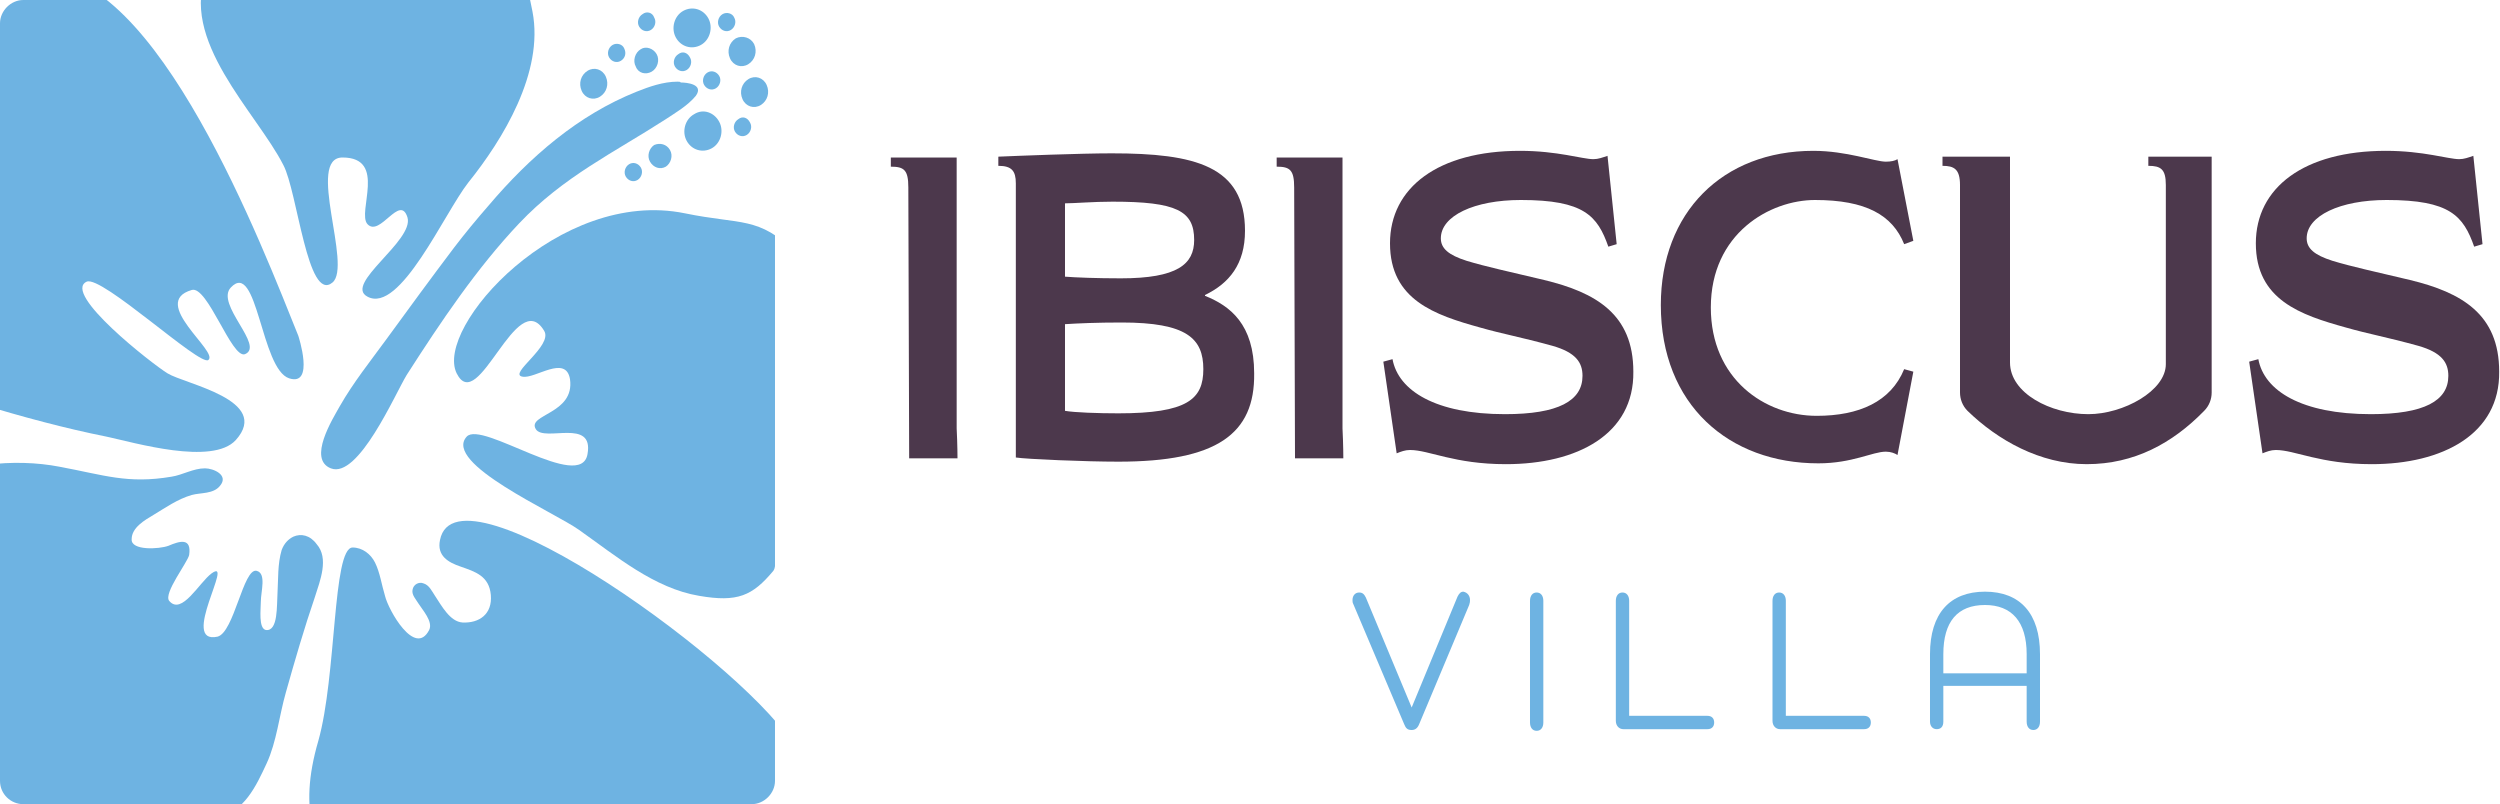
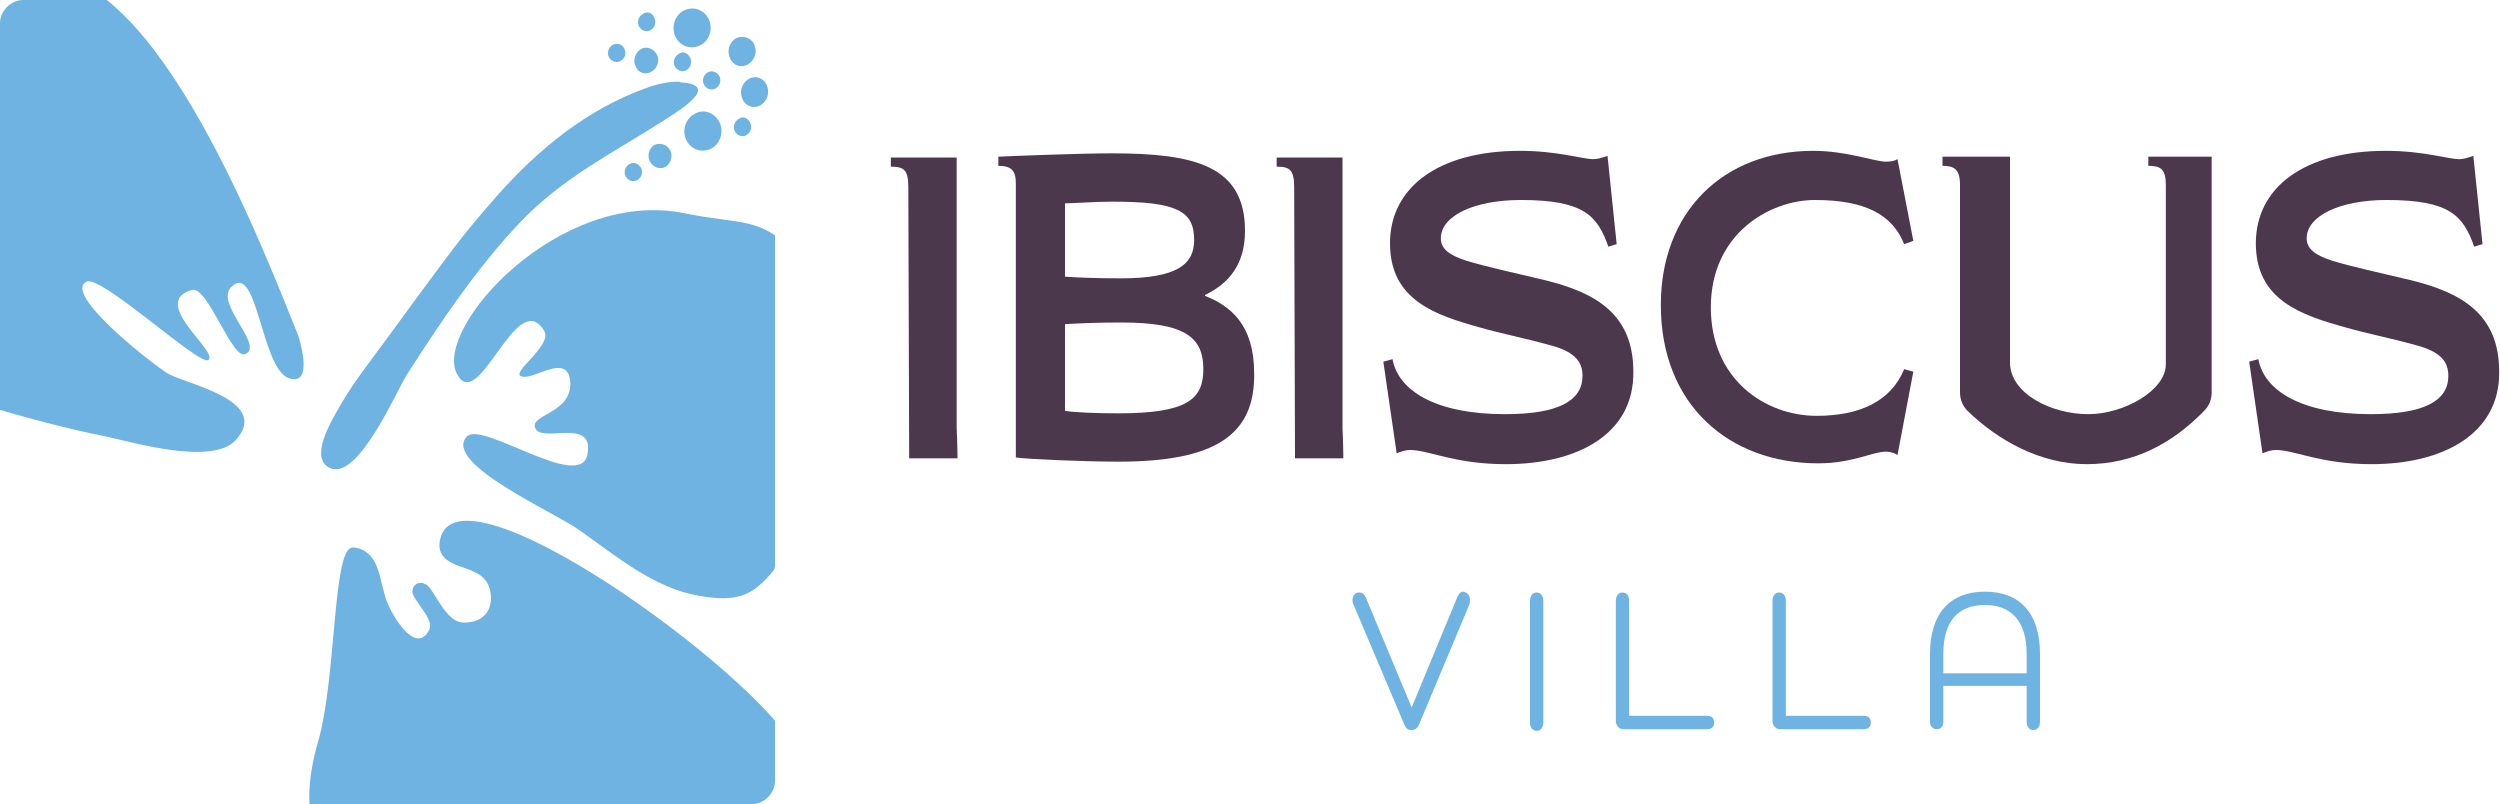
<svg xmlns="http://www.w3.org/2000/svg" xmlns:xlink="http://www.w3.org/1999/xlink" version="1.1" id="Layer_1" x="0px" y="0px" viewBox="0 0 300 96.5" style="enable-background:new 0 0 300 96.5;" xml:space="preserve">
  <style type="text/css">
	.st0{fill:#4C384C;}
	.st1{fill:#6EB3E2;}
	.st2{clip-path:url(#SVGID_00000046324839651598599640000003337349790848295351_);}
</style>
  <g>
    <path class="st0" d="M114.9,55h-5.8L109,22.5c0-2.1-0.5-2.5-2.1-2.5v-1.1h7.9c0,0,0,1.5,0,3.7v28.8C114.9,53.4,114.9,55,114.9,55z" />
    <path class="st0" d="M161.2,55h-5.8l-0.1-32.5c0-2.1-0.5-2.5-2.1-2.5v-1.1h7.9c0,0,0,1.5,0,3.7v28.8C161.2,53.4,161.2,55,161.2,55z   " />
    <path class="st0" d="M134.2,55.4c-3.9,0-11-0.3-12.3-0.5c0,0,0-1.3,0-3.5V22c0-1.5-0.5-2.1-2.1-2.1v-1.1c2.3-0.1,9.9-0.4,13.6-0.4   c10,0,16,1.5,16,9.3c0,4-1.9,6.3-4.8,7.7v0.1c3,1.2,5.9,3.4,5.9,9.3C150.6,52.1,146,55.4,134.2,55.4z M133.5,24.2   c-2.3,0-4.6,0.2-5.7,0.2v8.8c1.3,0.1,3.8,0.2,6.7,0.2c6.8,0,8.8-1.7,8.8-4.6C143.3,25.3,141.2,24.2,133.5,24.2z M134.6,38.7   c-3,0-5.2,0.1-6.8,0.2v10.4c1.1,0.2,4,0.3,6.4,0.3c8.3,0,10.2-1.7,10.2-5.3C144.4,40.6,142.4,38.7,134.6,38.7z" />
    <path class="st0" d="M180.7,55.7c-6.2,0-9.2-1.7-11.5-1.7c-0.6,0-1.1,0.2-1.6,0.4l-1.6-11l1.1-0.3c0.7,3.8,5.2,6.6,13.5,6.6   c6.4,0,9.3-1.6,9.3-4.6c0-1.6-0.8-2.8-3.6-3.6c-4-1.1-5.9-1.4-8.7-2.2c-5.4-1.5-10.8-3.3-10.8-10.1c0-6.7,5.8-11.1,15.6-11.1   c4.5,0,7.5,1,8.8,1c0.6,0,1.1-0.2,1.7-0.4l1.1,10.6l-1,0.3c-1.3-3.7-2.9-5.6-10.5-5.6c-5.6,0-9.6,1.9-9.6,4.6c0,1.2,0.9,2,3.1,2.7   c2.3,0.7,5.1,1.3,9.3,2.3c6.2,1.5,10.7,4.1,10.7,11C196.1,52.1,189.3,55.7,180.7,55.7z" />
    <path class="st0" d="M229.6,44.6l-1.9,10c-0.3-0.2-0.8-0.4-1.4-0.4c-1.6,0-4,1.4-8.1,1.4c-10.7,0-18.9-7-18.9-19   c0-11.1,7.4-18.5,18.3-18.5c4,0,7.4,1.3,8.7,1.3c0.6,0,1.1-0.1,1.4-0.3l1.9,9.8l-1.1,0.4c-1.4-3.5-4.6-5.3-10.7-5.3   c-5.4,0-12.5,4-12.5,12.9c0,8.6,6.5,13,12.7,13c5.1,0,8.9-1.7,10.5-5.6L229.6,44.6z" />
    <path class="st0" d="M265.4,22.3v21.1v3.7c0,0.8-0.3,1.6-0.9,2.2c-3.8,3.9-8.4,6.4-14.1,6.4c-5.6,0-10.7-2.9-14.3-6.4   c-0.6-0.6-0.9-1.4-0.9-2.2v-2.9V22.2c0-1.9-0.7-2.3-2.1-2.3v-1.1h8.1c0,0,0,1.4,0,3.3v21.4c0,3.7,4.9,6.2,9.4,6.2   c4.2,0,9.3-2.8,9.3-6V22.2c0-1.9-0.6-2.3-2.1-2.3v-1.1h7.6C265.4,18.8,265.4,20.1,265.4,22.3z" />
    <path class="st0" d="M284.6,55.7c-6.2,0-9.2-1.7-11.5-1.7c-0.6,0-1.1,0.2-1.6,0.4l-1.6-11l1.1-0.3c0.7,3.8,5.2,6.6,13.5,6.6   c6.4,0,9.3-1.6,9.3-4.6c0-1.6-0.8-2.8-3.6-3.6c-4-1.1-5.9-1.4-8.7-2.2c-5.4-1.5-10.8-3.3-10.8-10.1c0-6.7,5.8-11.1,15.6-11.1   c4.5,0,7.5,1,8.8,1c0.6,0,1.1-0.2,1.7-0.4l1.1,10.6l-1,0.3c-1.3-3.7-2.9-5.6-10.5-5.6c-5.6,0-9.6,1.9-9.6,4.6c0,1.2,0.9,2,3.1,2.7   c2.3,0.7,5.1,1.3,9.3,2.3c6.2,1.5,10.7,4.1,10.7,11C300,52.1,293.1,55.7,284.6,55.7z" />
  </g>
  <g>
    <path class="st1" d="M176.4,72c0,0.2,0,0.3-0.1,0.6l-6,14.3c-0.2,0.5-0.5,0.7-0.9,0.7c-0.5,0-0.7-0.2-0.9-0.7l-6.1-14.4   c-0.1-0.2-0.1-0.3-0.1-0.5c0-0.5,0.3-0.9,0.8-0.9c0.4,0,0.6,0.2,0.8,0.6l5.5,13.2h0l5.5-13.3c0.2-0.4,0.4-0.6,0.7-0.6   C176.1,71.1,176.4,71.5,176.4,72z" />
    <path class="st1" d="M185.2,72.1v14.6c0,0.6-0.3,1-0.8,1c-0.5,0-0.8-0.4-0.8-1V72.1c0-0.6,0.3-1,0.8-1   C184.9,71.1,185.2,71.5,185.2,72.1z" />
    <path class="st1" d="M204.9,85.9c0.5,0,0.8,0.3,0.8,0.8c0,0.5-0.3,0.8-0.8,0.8h-10.1c-0.5,0-0.9-0.4-0.9-1V72.1c0-0.6,0.3-1,0.8-1   c0.5,0,0.8,0.4,0.8,1v13.8H204.9z" />
    <path class="st1" d="M223.7,85.9c0.5,0,0.8,0.3,0.8,0.8c0,0.5-0.3,0.8-0.8,0.8h-10.1c-0.5,0-0.9-0.4-0.9-1V72.1c0-0.6,0.3-1,0.8-1   c0.5,0,0.8,0.4,0.8,1v13.8H223.7z" />
    <path class="st1" d="M244.8,78.5v8.1c0,0.6-0.3,1-0.8,1c-0.5,0-0.8-0.4-0.8-1v-4.3h-10v4.3c0,0.6-0.3,0.9-0.8,0.9   c-0.5,0-0.8-0.4-0.8-0.9v-8.1c0-4.9,2.4-7.5,6.6-7.5C242.4,71,244.8,73.6,244.8,78.5z M243.2,78.5c0-3.9-1.8-5.9-5-5.9   c-3.3,0-5,2-5,5.9v2.3h10V78.5z" />
  </g>
  <g>
    <defs>
      <path id="SVGID_1_" d="M2.8,96.5h87.4c1.5,0,2.8-1.3,2.8-2.8V2.8C93,1.3,91.7,0,90.2,0L2.8,0C1.3,0,0,1.3,0,2.8l0,90.9    C0,95.3,1.3,96.5,2.8,96.5z" />
    </defs>
    <clipPath id="SVGID_00000081605361353282968370000003291302277498492854_">
      <use xlink:href="#SVGID_1_" style="overflow:visible;" />
    </clipPath>
    <g style="clip-path:url(#SVGID_00000081605361353282968370000003291302277498492854_);">
      <path class="st1" d="M34.7,45.4c-3.4-1.1-3.8-14.3-7-10.9c-1.9,2,4.1,7,1.7,8c-1.6,0.6-4.5-8.3-6.4-7.7c-5.1,1.5,3.3,7.4,2,8.4    c-1,0.8-12.8-10.2-14.6-9.4c-3,1.4,7.9,9.9,9.7,11c2.1,1.3,12.5,3.2,8.2,8c-2.8,3.1-12.2,0.3-15.5-0.4c-5-1-10.2-2.4-15.1-3.9    c-7.6-2.5-24-12.4-20.3-23c0.7-2.1,2-3.2,2.3-5.6c0.2-1.9-0.8-3.9-0.6-5.8c0.7-5.2,5.1-5.4,7.3-8.6c1.2-1.8,0.5-3.5,2.4-5.1    c1.3-1.1,3.7-1.5,5.4-1.5c2.3,0,4,1.8,6.3,0.7C2.9-1.4,1.6-3,4.8-3.1c14-0.7,26.8,33,31,43.4C35.8,40.3,37.8,46.4,34.7,45.4z" />
-       <path class="st1" d="M35.2,64.4c-0.6,0.3-1.1,0.8-1.4,1.6c-0.5,1.7-0.4,3.5-0.5,5.2c-0.1,1.4,0.1,4.6-1.4,4.4    c-0.9-0.2-0.6-2.5-0.6-3.4c0-1.2,0.7-3.4-0.5-3.7c-1.6-0.4-2.7,7.4-4.7,7.9c-4.6,1,2.1-9.6-0.7-7.6c-1.5,1.1-3.6,5.1-5.1,3.3    c-0.7-0.9,2.2-4.6,2.4-5.5c0.3-2.1-1.1-1.7-2.5-1.1c-1.1,0.4-4.5,0.6-4.4-0.8c0-1.4,1.6-2.3,2.6-2.9c1.5-0.9,2.9-1.9,4.6-2.4    c1.1-0.3,2.6-0.1,3.4-1.1c1.1-1.3-0.8-2.1-1.8-2.1c-1.4,0-2.7,0.8-4,1c-5.3,0.9-8.1-0.2-13.5-1.2c-5.2-1-12.5-0.5-17.5,2.9    c-4.4,3-8.8,14.5-6.2,19.9c0.8,1.7,2.9,2.8,3.5,4.2c0.7,1.6-0.5,4,0,5.9c0.6,2.3,1.2,7.4,3.4,8.4C-8,97.9-5.4,97-4,98    c1.5,1.1,3,1.5,4.4,3.4c1.8,2.3,5,1.7,7.9,2c5.2,0.4,7.3-5.5,11.3-6.4c2-0.5,4.4,1.5,6.5,1.1c3.2-0.7,4.6-3.7,5.9-6.5    c1.2-2.6,1.5-5.7,2.3-8.5c1.1-3.9,2.2-7.7,3.5-11.5c0.6-1.9,1.7-4.6,0.2-6.3C37.2,64.2,36.1,64,35.2,64.4z" />
      <path class="st1" d="M52.8,64.8c-0.4,1.9,1,2.7,2.5,3.2c1.7,0.6,3.4,1.1,3.6,3.4c0.2,2.3-1.4,3.4-3.4,3.3c-1.5-0.1-2.5-2-3.3-3.2    c-0.4-0.6-0.7-1.3-1.4-1.5c-0.5-0.2-1.2,0.1-1.3,0.8c-0.1,0.6,0.4,1.1,0.7,1.6c0.5,0.8,1.8,2.2,1.3,3.2c-1.7,3.3-4.9-2.4-5.3-4.1    c-0.4-1.3-0.6-2.8-1.2-4c-0.5-1-1.5-1.8-2.7-1.8c-2.4,0.1-1.9,15.4-4.1,23.2c-5,17.1,8.5,19.4,16.3,16.2c-1.7,0.7,4.1,6.3,4.9,6.7    c5.9,2.8,8.8-0.5,12.7-3.7c3.2-2.7,5.2-0.5,8.8-3.5c2.7-2.2,17.6,7.2,17.1,4.1c-0.8-4.8-7.5-4.5-4-8.1c2.9-3.1,4-5.8,1.5-10.7    C90.5,80.5,54.8,54.7,52.8,64.8z" />
-       <path class="st1" d="M44.1,35.6c-2.9-1.5,5.6-6.7,4.8-9.5c-0.9-2.9-3.3,2.4-4.8,0.8c-1.3-1.4,2.4-8-3-8c-4.4,0,1.2,13-1.2,15    c-3,2.5-4.2-10.9-5.9-14.1c-3.2-6.3-12.7-15.1-9.1-23.3c1.4-3.2,6.1-6.2,9.2-6.5c2.6-0.3,2.3,1,4.9-0.2c1.6-0.7,3.1-2.2,5.2-2.6    C51.1-13.9,52.3-8,55.7-7c5,1.5,6.8,0.9,8.2,8.4c1.4,7.3-3.6,15.4-7.7,20.5C53.3,25.6,48,37.7,44.1,35.6z" />
      <path class="st1" d="M82.2,25.6c6.8,1.4,8.8,0.3,13.3,4.7c4.2,4.1,5.6,12.8,3.6,18.9c-0.7,2.1-1.5,2.7-1.4,5.1    c0.1,2.2,2,4.2,1.6,6.7c-0.4,2.4-1.7,3.1-3.4,4.5c-0.6,0.5-1.7-0.7-2.5,0.1c-0.6,0.7-0.1,2.2-0.6,2.9c-2.5,3-4.3,3.8-8.9,3    c-5.4-0.9-10-4.8-14.4-7.9c-2.9-2.1-16.4-8-13.5-11.2c1.8-2,13.7,6.7,14.5,2.1c0.8-4.4-5.2-1.4-6.2-3c-1.1-1.8,4.7-1.8,4.1-6    c-0.5-3-4.2,0-5.7-0.3c-1.8-0.3,3.7-3.7,2.6-5.5c-3.3-5.5-7.9,10.3-10.5,5.1C52.1,39.3,67.1,22.5,82.2,25.6z" />
      <path class="st1" d="M81.3,9.8c-1.7,0-3.4,0.6-4.9,1.2c-7,2.8-12.8,7.8-17.8,13.7c-1.4,1.6-2.8,3.3-4.1,5    c-2.8,3.7-5.5,7.4-8.2,11.1c-1.9,2.6-3.9,5.1-5.5,7.9c-0.9,1.6-3.9,6.4-1.1,7.5c3.3,1.3,7.7-8.9,9.1-11.2    c4.1-6.4,8.4-12.8,13.5-18.2c5.3-5.6,11.4-8.5,17.6-12.5c1.2-0.8,2.6-1.6,3.6-2.8c1-1.4-1.1-1.6-1.8-1.6    C81.6,9.8,81.5,9.8,81.3,9.8z" />
      <path class="st1" d="M78.8,6.5c0.4,0.7,0.1,1.7-0.6,2.1C77.5,9,76.6,8.8,76.3,8c-0.4-0.7-0.1-1.7,0.6-2.1    C77.5,5.5,78.4,5.8,78.8,6.5z" />
      <path class="st1" d="M92,10.2c0.4,0.9,0.1,1.9-0.7,2.4c-0.8,0.5-1.8,0.2-2.2-0.7c-0.4-0.9-0.1-1.9,0.7-2.4    C90.6,9,91.6,9.3,92,10.2z" />
      <path class="st1" d="M90.5,5.3c0.4,0.9,0.1,1.9-0.7,2.4C89,8.2,88,7.9,87.6,7c-0.4-0.9-0.1-1.9,0.7-2.4    C89.1,4.2,90.1,4.5,90.5,5.3z" />
-       <path class="st1" d="M72.7,9.2c0.4,0.9,0.1,1.9-0.7,2.4c-0.8,0.5-1.8,0.2-2.2-0.7c-0.4-0.9-0.1-1.9,0.7-2.4    C71.3,8,72.3,8.3,72.7,9.2z" />
      <path class="st1" d="M85,2.2c0.6,1.1,0.2,2.6-0.9,3.2c-1.1,0.6-2.4,0.2-3-0.9c-0.6-1.1-0.2-2.6,0.9-3.2C83.1,0.7,84.4,1.1,85,2.2z    " />
      <path class="st1" d="M86.3,14.6c0.6,1.1,0.2,2.6-0.9,3.2c-1.1,0.6-2.4,0.2-3-0.9c-0.6-1.1-0.2-2.6,0.9-3.2    C84.4,13,85.7,13.5,86.3,14.6z" />
      <path class="st1" d="M86.3,9.1c0.3,0.5,0.1,1.2-0.4,1.5c-0.5,0.3-1.1,0.1-1.4-0.4c-0.3-0.5-0.1-1.2,0.4-1.5    C85.4,8.4,86,8.6,86.3,9.1z" />
      <path class="st1" d="M82.8,6.9c0.3,0.5,0.1,1.2-0.4,1.5c-0.5,0.3-1.1,0.1-1.4-0.4c-0.3-0.5-0.1-1.2,0.4-1.5    C81.9,6.1,82.5,6.3,82.8,6.9z" />
      <path class="st1" d="M78.5,2.1c0.3,0.5,0.1,1.2-0.4,1.5c-0.5,0.3-1.1,0.1-1.4-0.4c-0.3-0.5-0.1-1.2,0.4-1.5    C77.6,1.3,78.3,1.5,78.5,2.1z" />
      <path class="st1" d="M74.9,5.8C75.2,6.4,75,7,74.5,7.3c-0.5,0.3-1.1,0.1-1.4-0.4c-0.3-0.5-0.1-1.2,0.4-1.5    C74,5.1,74.7,5.3,74.9,5.8z" />
-       <path class="st1" d="M88.1,2.1c0.3,0.5,0.1,1.2-0.4,1.5c-0.5,0.3-1.1,0.1-1.4-0.4c-0.3-0.5-0.1-1.2,0.4-1.5    C87.2,1.4,87.9,1.6,88.1,2.1z" />
-       <path class="st1" d="M90,14.7c0.3,0.5,0.1,1.2-0.4,1.5c-0.5,0.3-1.1,0.1-1.4-0.4c-0.3-0.5-0.1-1.2,0.4-1.5    C89.1,13.9,89.7,14.1,90,14.7z" />
+       <path class="st1" d="M90,14.7c0.3,0.5,0.1,1.2-0.4,1.5c-0.5,0.3-1.1,0.1-1.4-0.4c-0.3-0.5-0.1-1.2,0.4-1.5    C89.1,13.9,89.7,14.1,90,14.7" />
      <path class="st1" d="M76.9,20.1c0.3,0.5,0.1,1.2-0.4,1.5c-0.5,0.3-1.1,0.1-1.4-0.4c-0.3-0.5-0.1-1.2,0.4-1.5    C76,19.4,76.6,19.6,76.9,20.1z" />
      <path class="st1" d="M80.4,18c0.4,0.7,0.1,1.6-0.5,2c-0.7,0.4-1.5,0.1-1.9-0.6c-0.4-0.7-0.1-1.6,0.5-2C79.2,17.1,80,17.3,80.4,18z    " />
    </g>
  </g>
</svg>